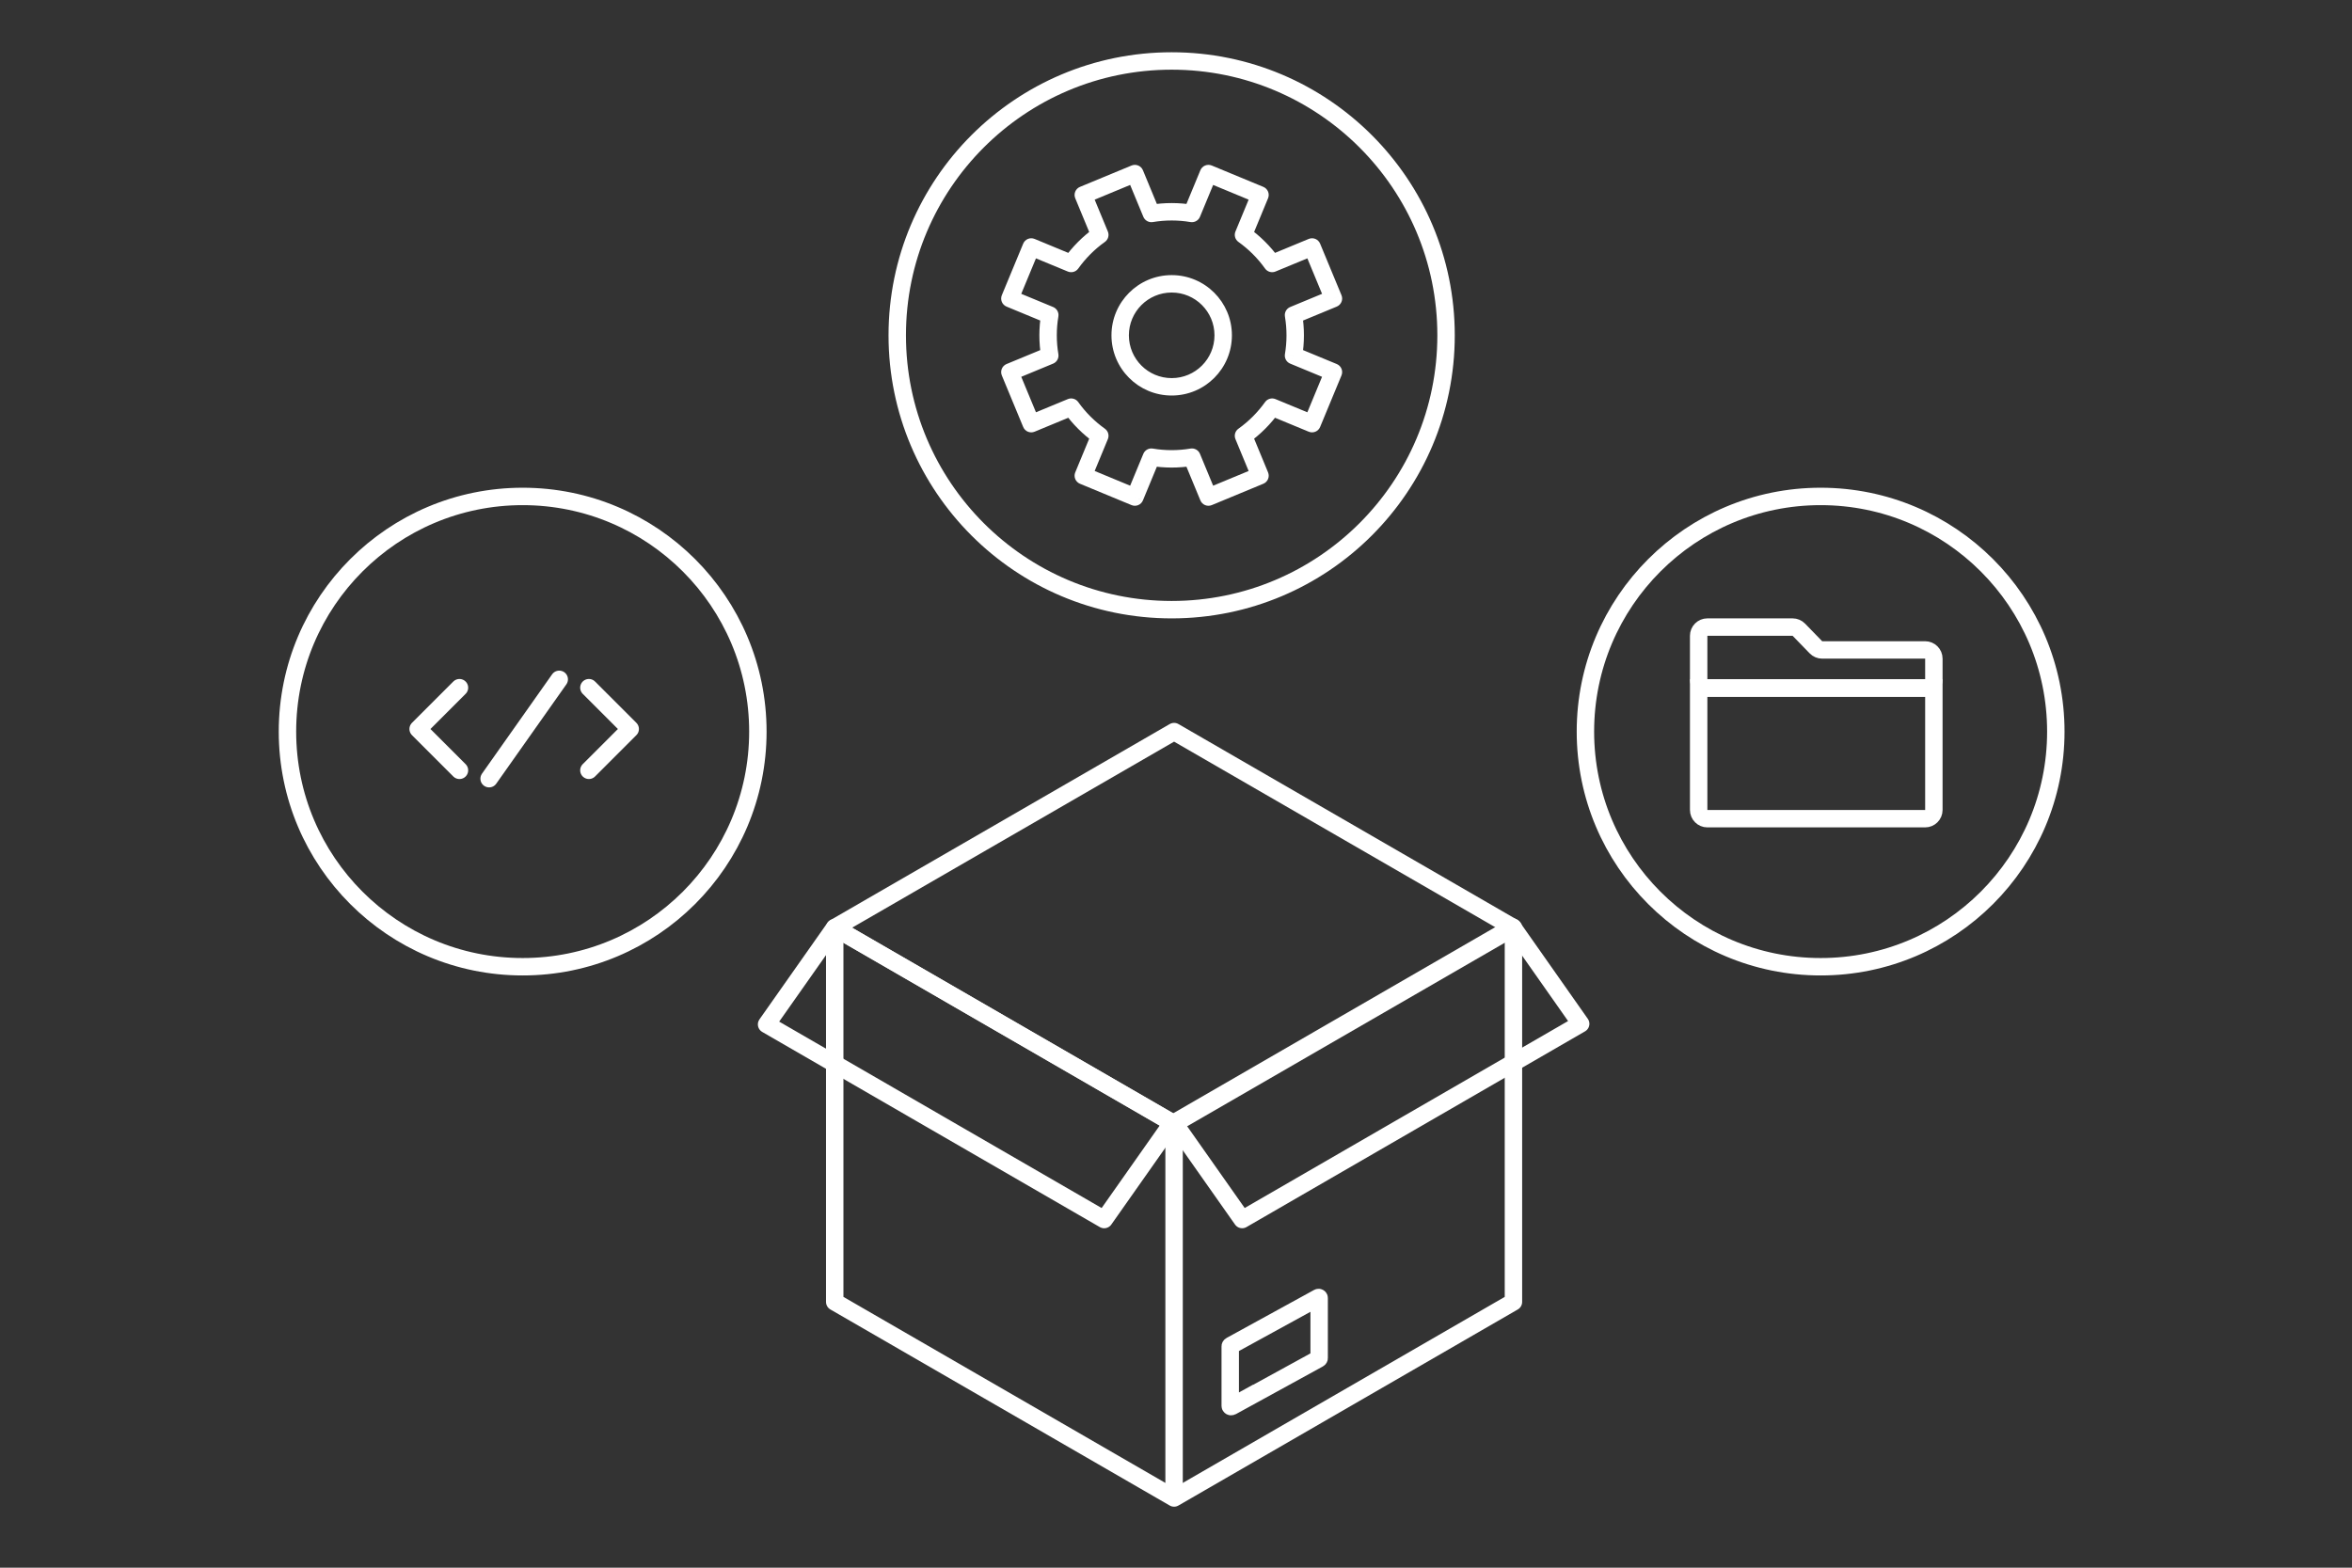
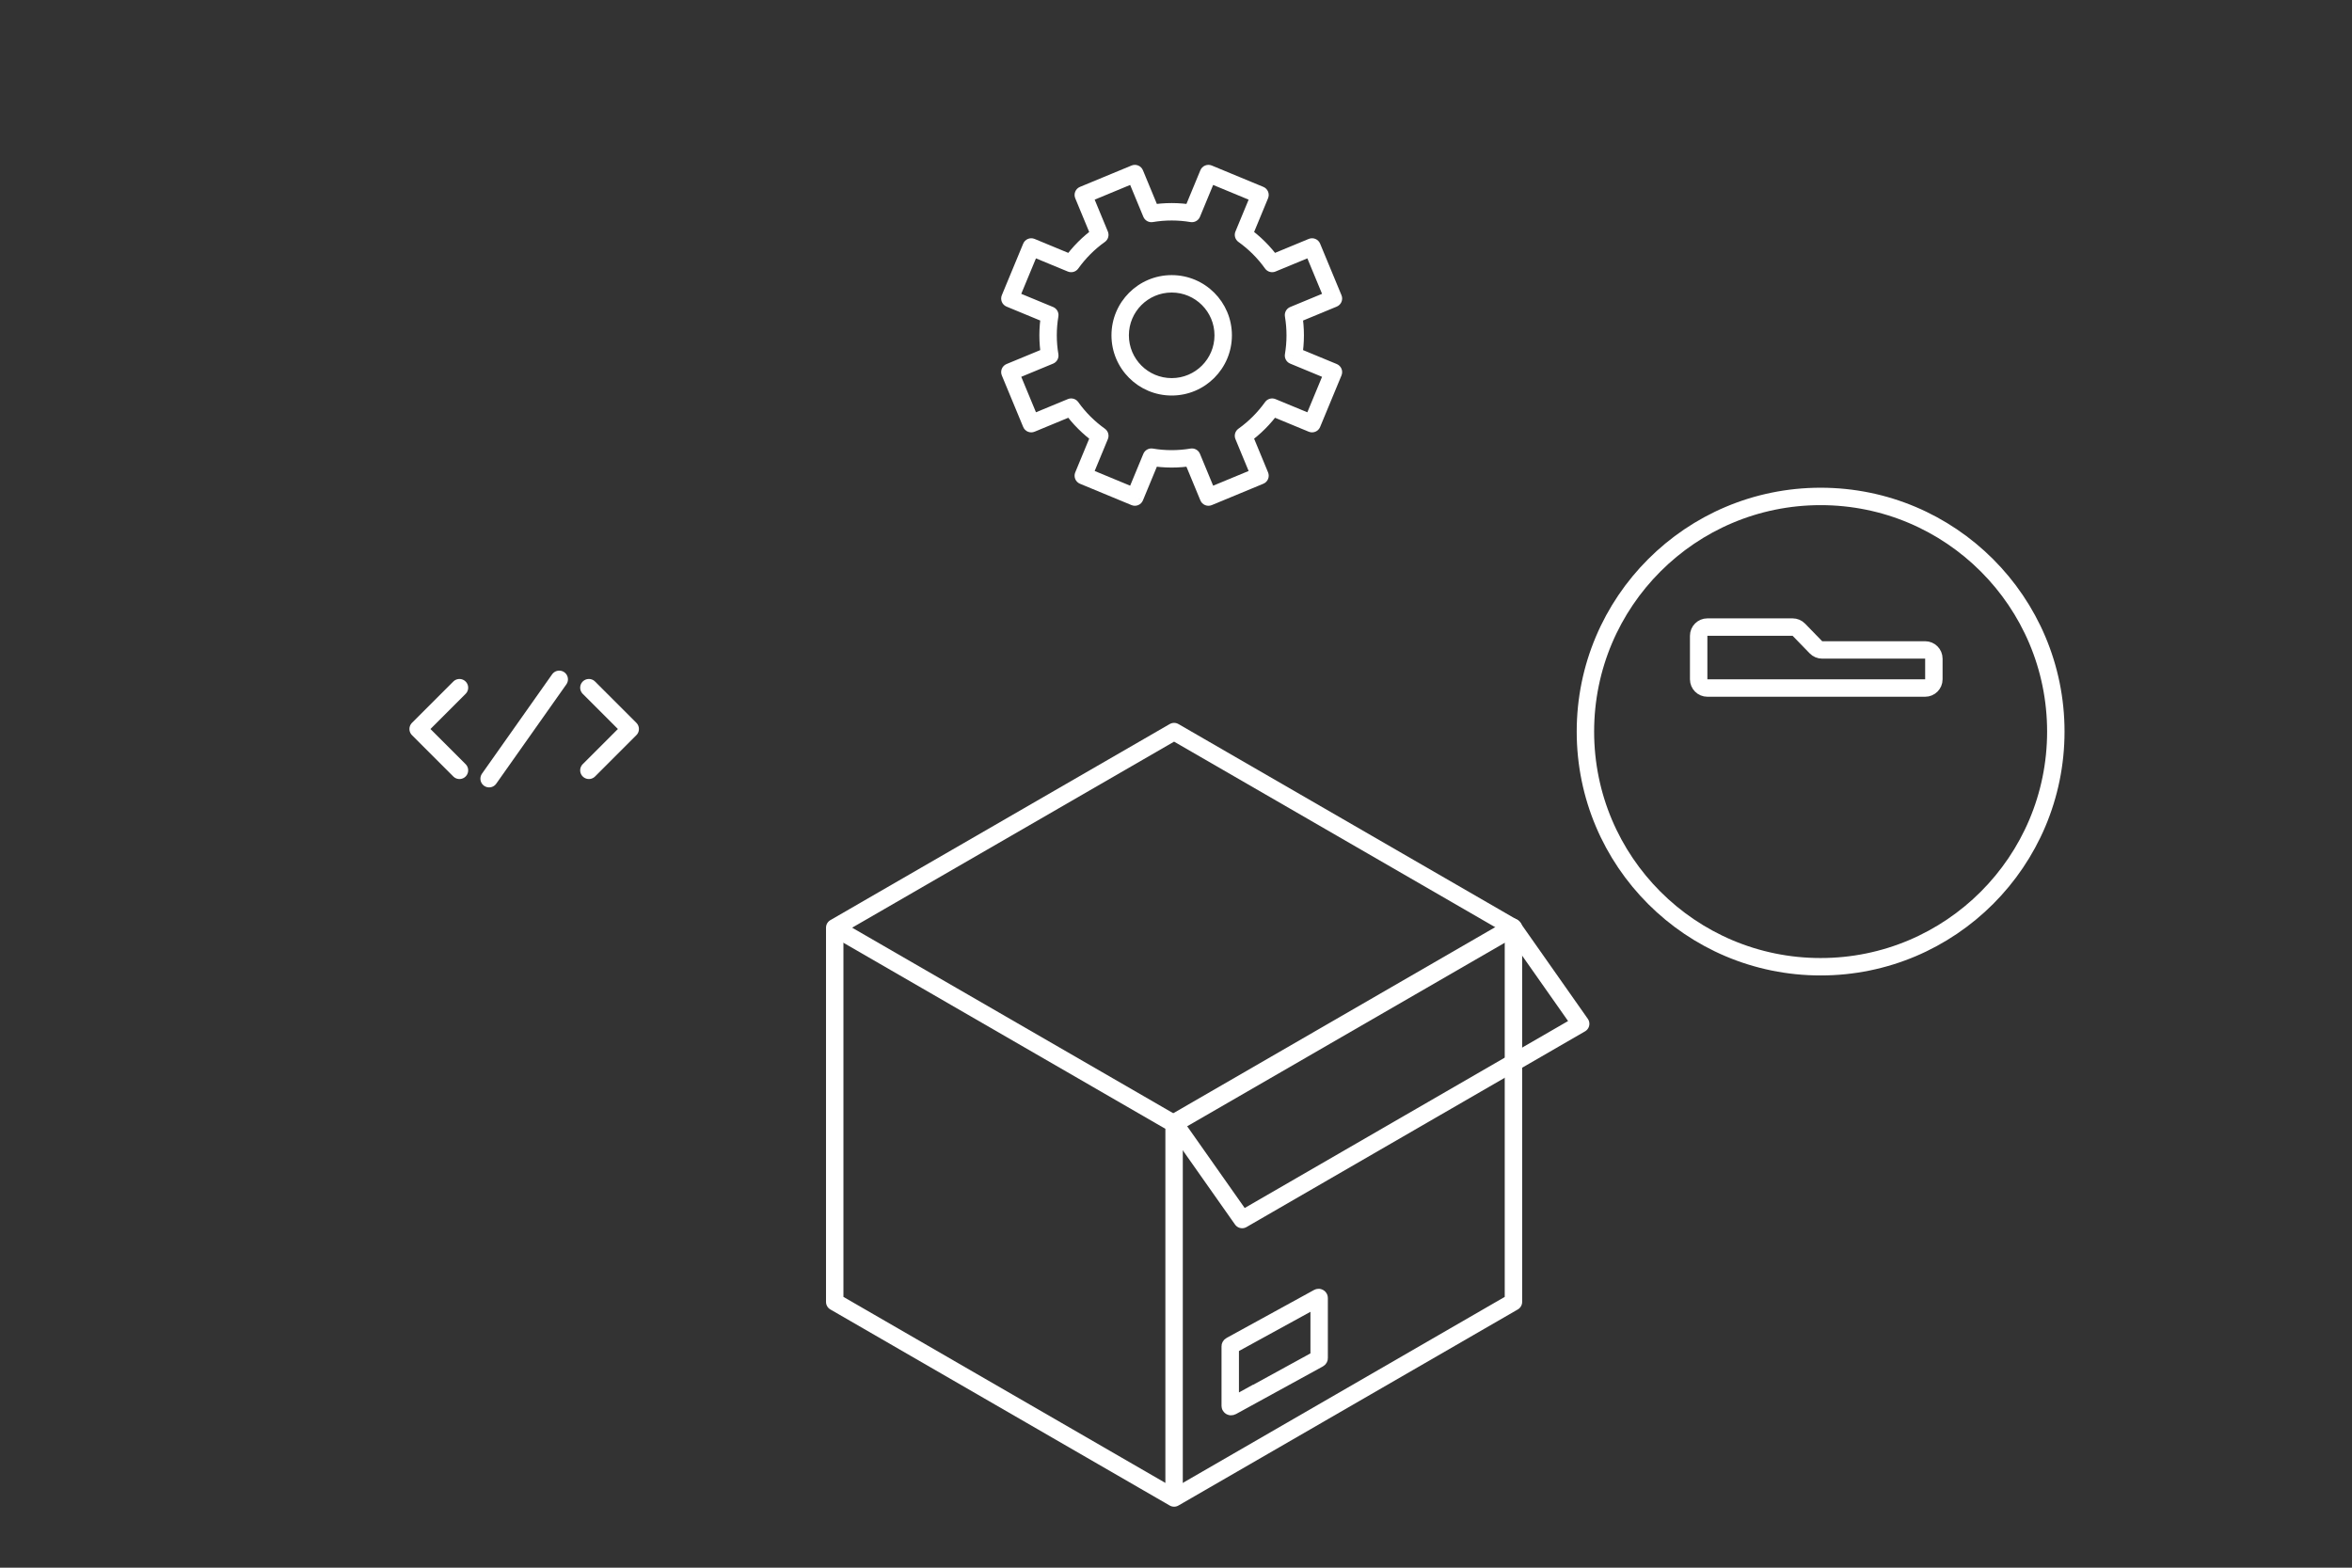
<svg xmlns="http://www.w3.org/2000/svg" width="270" height="180" viewBox="0 0 270 180" fill="none">
  <rect x="0" y="0" width="270" height="180" fill="#333333" stroke="none" />
  <path d="M134.78 84L95.823 106.514V149.484L134.78 171.998L173.737 149.484V106.514L134.78 84Z" stroke="white" stroke-width="2" stroke-linejoin="round" />
  <path d="M95.823 106.516L134.78 129.03V172" stroke="white" stroke-width="2" stroke-miterlimit="10" />
  <path d="M173.738 106.516L134.781 129.03" stroke="white" stroke-width="2" stroke-miterlimit="10" />
-   <path d="M134.568 128.924L126.755 140.027L88 117.619L95.813 106.516L134.568 128.924Z" stroke="white" stroke-width="2" stroke-linejoin="round" />
  <path d="M134.781 128.921L142.594 140.024L181.455 117.553L173.653 106.449L134.781 128.921Z" stroke="white" stroke-width="2" stroke-linejoin="round" />
  <path d="M151.379 156.016L142.85 160.693V160.678L141.368 161.495C141.345 161.507 141.33 161.509 141.319 161.508C141.306 161.508 141.289 161.504 141.272 161.494C141.255 161.483 141.243 161.471 141.236 161.46C141.231 161.451 141.226 161.439 141.226 161.415V154.579C141.226 154.572 141.228 154.558 141.239 154.54C141.249 154.523 141.264 154.51 141.278 154.502L141.28 154.501L151.338 148.984C151.355 148.975 151.365 148.974 151.371 148.975C151.38 148.975 151.392 148.978 151.404 148.985C151.416 148.992 151.423 149.001 151.427 149.007C151.429 149.01 151.433 149.018 151.433 149.038V155.938C151.433 155.945 151.431 155.959 151.421 155.977C151.41 155.994 151.396 156.008 151.381 156.015L151.379 156.016Z" stroke="white" stroke-width="2" />
-   <circle cx="60" cy="84" r="27" stroke="white" stroke-width="2" />
  <circle cx="209" cy="84" r="27" stroke="white" stroke-width="2" />
  <path d="M115.929 42.723L115.547 41.799C115.302 41.9 115.107 42.095 115.005 42.34C114.904 42.585 114.904 42.861 115.005 43.106L115.929 42.723ZM118.383 48.644L117.459 49.027C117.67 49.537 118.255 49.779 118.765 49.568L118.383 48.644ZM120.511 40.827L120.894 41.751C121.324 41.572 121.575 41.12 121.497 40.661L120.511 40.827ZM120.511 36.175L121.497 36.341C121.575 35.881 121.324 35.429 120.894 35.251L120.511 36.175ZM115.929 34.279L115.005 33.896C114.904 34.141 114.904 34.416 115.005 34.661C115.107 34.906 115.302 35.101 115.547 35.203L115.929 34.279ZM118.383 28.358L118.765 27.433C118.255 27.222 117.67 27.465 117.459 27.975L118.383 28.358ZM122.965 30.254L122.582 31.178C123.012 31.355 123.507 31.214 123.778 30.836L122.965 30.254ZM126.254 26.964L126.835 27.779C127.214 27.509 127.356 27.012 127.178 26.582L126.254 26.964ZM124.358 22.382L123.975 21.458C123.465 21.67 123.223 22.255 123.434 22.765L124.358 22.382ZM130.279 19.929L131.203 19.546C131.102 19.301 130.907 19.106 130.662 19.005C130.417 18.903 130.141 18.903 129.896 19.005L130.279 19.929ZM132.175 24.511L131.251 24.893C131.43 25.324 131.882 25.574 132.341 25.497L132.175 24.511ZM136.827 24.511L136.661 25.497C137.121 25.574 137.573 25.324 137.751 24.893L136.827 24.511ZM138.723 19.929L139.106 19.005C138.861 18.903 138.586 18.903 138.341 19.005C138.095 19.106 137.901 19.301 137.799 19.546L138.723 19.929ZM144.644 22.382L145.568 22.765C145.779 22.255 145.537 21.67 145.027 21.458L144.644 22.382ZM142.748 26.964L141.824 26.582C141.646 27.011 141.788 27.507 142.166 27.777L142.748 26.964ZM146.038 30.254L145.223 30.834C145.493 31.213 145.99 31.356 146.42 31.178L146.038 30.254ZM150.62 28.358L151.543 27.975C151.332 27.465 150.747 27.222 150.237 27.433L150.62 28.358ZM153.073 34.279L153.456 35.203C153.701 35.101 153.895 34.906 153.997 34.661C154.099 34.416 154.099 34.141 153.997 33.896L153.073 34.279ZM148.491 36.175L148.109 35.251C147.678 35.429 147.428 35.881 147.505 36.341L148.491 36.175ZM148.491 40.827L147.505 40.66C147.428 41.12 147.678 41.572 148.109 41.751L148.491 40.827ZM153.073 42.723L153.997 43.106C154.099 42.861 154.099 42.585 153.997 42.34C153.895 42.095 153.701 41.9 153.456 41.799L153.073 42.723ZM150.62 48.644L150.237 49.568C150.747 49.779 151.332 49.537 151.543 49.027L150.62 48.644ZM146.038 46.748L146.42 45.824C145.99 45.646 145.495 45.788 145.225 46.165L146.038 46.748ZM142.748 50.037L142.168 49.223C141.789 49.493 141.646 49.989 141.824 50.419L142.748 50.037ZM144.644 54.619L145.027 55.543C145.537 55.332 145.779 54.747 145.568 54.237L144.644 54.619ZM138.723 57.073L137.799 57.455C137.901 57.7 138.095 57.895 138.341 57.996C138.586 58.098 138.861 58.098 139.106 57.996L138.723 57.073ZM136.827 52.491L137.751 52.108C137.573 51.678 137.121 51.427 136.661 51.505L136.827 52.491ZM132.175 52.491L132.341 51.505C131.882 51.427 131.43 51.678 131.251 52.108L132.175 52.491ZM130.279 57.073L129.896 57.996C130.141 58.098 130.417 58.098 130.662 57.996C130.907 57.895 131.102 57.7 131.203 57.455L130.279 57.073ZM124.358 54.619L123.434 54.237C123.223 54.747 123.465 55.332 123.975 55.543L124.358 54.619ZM126.254 50.037L127.178 50.419C127.356 49.99 127.214 49.495 126.836 49.224L126.254 50.037ZM122.965 46.748L123.779 46.167C123.509 45.788 123.013 45.645 122.582 45.824L122.965 46.748ZM115.005 43.106L117.459 49.027L119.307 48.261L116.853 42.34L115.005 43.106ZM120.129 39.903L115.547 41.799L116.312 43.647L120.894 41.751L120.129 39.903ZM119.525 36.009C119.251 37.634 119.243 39.318 119.525 40.992L121.497 40.661C121.253 39.209 121.26 37.75 121.497 36.341L119.525 36.009ZM115.547 35.203L120.129 37.099L120.894 35.251L116.312 33.355L115.547 35.203ZM117.459 27.975L115.005 33.896L116.853 34.661L119.307 28.74L117.459 27.975ZM123.347 29.33L118.765 27.433L118 29.282L122.582 31.178L123.347 29.33ZM125.674 26.15C124.288 27.137 123.112 28.331 122.152 29.672L123.778 30.836C124.614 29.669 125.635 28.634 126.835 27.779L125.674 26.15ZM123.434 22.765L125.33 27.347L127.178 26.582L125.282 22L123.434 22.765ZM129.896 19.005L123.975 21.458L124.741 23.306L130.662 20.852L129.896 19.005ZM133.099 24.128L131.203 19.546L129.355 20.311L131.251 24.893L133.099 24.128ZM136.993 23.525C135.368 23.251 133.684 23.243 132.009 23.525L132.341 25.497C133.793 25.253 135.252 25.26 136.661 25.497L136.993 23.525ZM137.799 19.546L135.903 24.128L137.751 24.893L139.647 20.311L137.799 19.546ZM145.027 21.458L139.106 19.005L138.341 20.852L144.262 23.306L145.027 21.458ZM143.672 27.347L145.568 22.765L143.72 22L141.824 26.582L143.672 27.347ZM146.852 29.674C145.865 28.288 144.671 27.111 143.33 26.151L142.166 27.777C143.333 28.613 144.368 29.635 145.223 30.834L146.852 29.674ZM150.237 27.433L145.655 29.33L146.42 31.178L151.002 29.282L150.237 27.433ZM153.997 33.896L151.543 27.975L149.696 28.74L152.149 34.661L153.997 33.896ZM148.874 37.099L153.456 35.203L152.691 33.355L148.109 35.251L148.874 37.099ZM149.477 40.993C149.751 39.367 149.759 37.684 149.477 36.009L147.505 36.341C147.749 37.793 147.742 39.252 147.505 40.66L149.477 40.993ZM153.456 41.799L148.874 39.903L148.109 41.751L152.691 43.647L153.456 41.799ZM151.543 49.027L153.997 43.106L152.149 42.34L149.696 48.261L151.543 49.027ZM145.655 47.672L150.237 49.568L151.002 47.72L146.42 45.824L145.655 47.672ZM143.328 50.852C144.714 49.864 145.891 48.67 146.851 47.33L145.225 46.165C144.389 47.333 143.367 48.368 142.168 49.223L143.328 50.852ZM145.568 54.237L143.672 49.655L141.824 50.419L143.72 55.002L145.568 54.237ZM139.106 57.996L145.027 55.543L144.262 53.695L138.341 56.149L139.106 57.996ZM135.903 52.873L137.799 57.455L139.647 56.69L137.751 52.108L135.903 52.873ZM132.009 53.477C133.635 53.75 135.318 53.759 136.993 53.477L136.661 51.505C135.209 51.749 133.75 51.742 132.341 51.505L132.009 53.477ZM131.203 57.455L133.099 52.873L131.251 52.108L129.355 56.69L131.203 57.455ZM123.975 55.543L129.896 57.996L130.662 56.149L124.741 53.695L123.975 55.543ZM125.33 49.655L123.434 54.237L125.282 55.002L127.178 50.419L125.33 49.655ZM122.15 47.328C123.138 48.714 124.332 49.89 125.672 50.85L126.836 49.224C125.669 48.388 124.634 47.367 123.779 46.167L122.15 47.328ZM118.765 49.568L123.347 47.672L122.582 45.824L118 47.72L118.765 49.568ZM134.505 45.414C138.323 45.414 141.418 42.319 141.418 38.501H139.418C139.418 41.215 137.218 43.414 134.505 43.414V45.414ZM127.592 38.501C127.592 42.319 130.687 45.414 134.505 45.414V43.414C131.792 43.414 129.592 41.215 129.592 38.501H127.592ZM134.505 31.588C130.687 31.588 127.592 34.683 127.592 38.501H129.592C129.592 35.788 131.792 33.588 134.505 33.588V31.588ZM141.418 38.501C141.418 34.683 138.323 31.588 134.505 31.588V33.588C137.218 33.588 139.418 35.788 139.418 38.501H141.418Z" fill="white" />
-   <circle cx="134.501" cy="38.501" r="31.501" stroke="white" stroke-width="2" />
  <path d="M52.745 78.959L48 83.704L52.745 88.448" stroke="white" stroke-width="2" stroke-linecap="round" stroke-linejoin="round" />
  <path d="M56.148 89.407L64.199 78" stroke="white" stroke-width="2" stroke-linecap="round" stroke-linejoin="round" />
  <path d="M67.602 88.447L72.346 83.703L67.602 78.958" stroke="white" stroke-width="2" stroke-linecap="round" stroke-linejoin="round" />
  <path d="M195 73V78C195 78.552 195.448 79 196 79H221C221.552 79 222 78.552 222 78V75.625C222 75.073 221.552 74.625 221 74.625H209.178C208.907 74.625 208.648 74.516 208.46 74.321L206.502 72.304C206.314 72.109 206.055 72 205.784 72H196C195.448 72 195 72.448 195 73Z" stroke="white" stroke-width="2" stroke-linecap="round" />
-   <path d="M195 79H222V93C222 93.552 221.552 94 221 94H196C195.448 94 195 93.552 195 93V79Z" stroke="white" stroke-width="2" />
</svg>